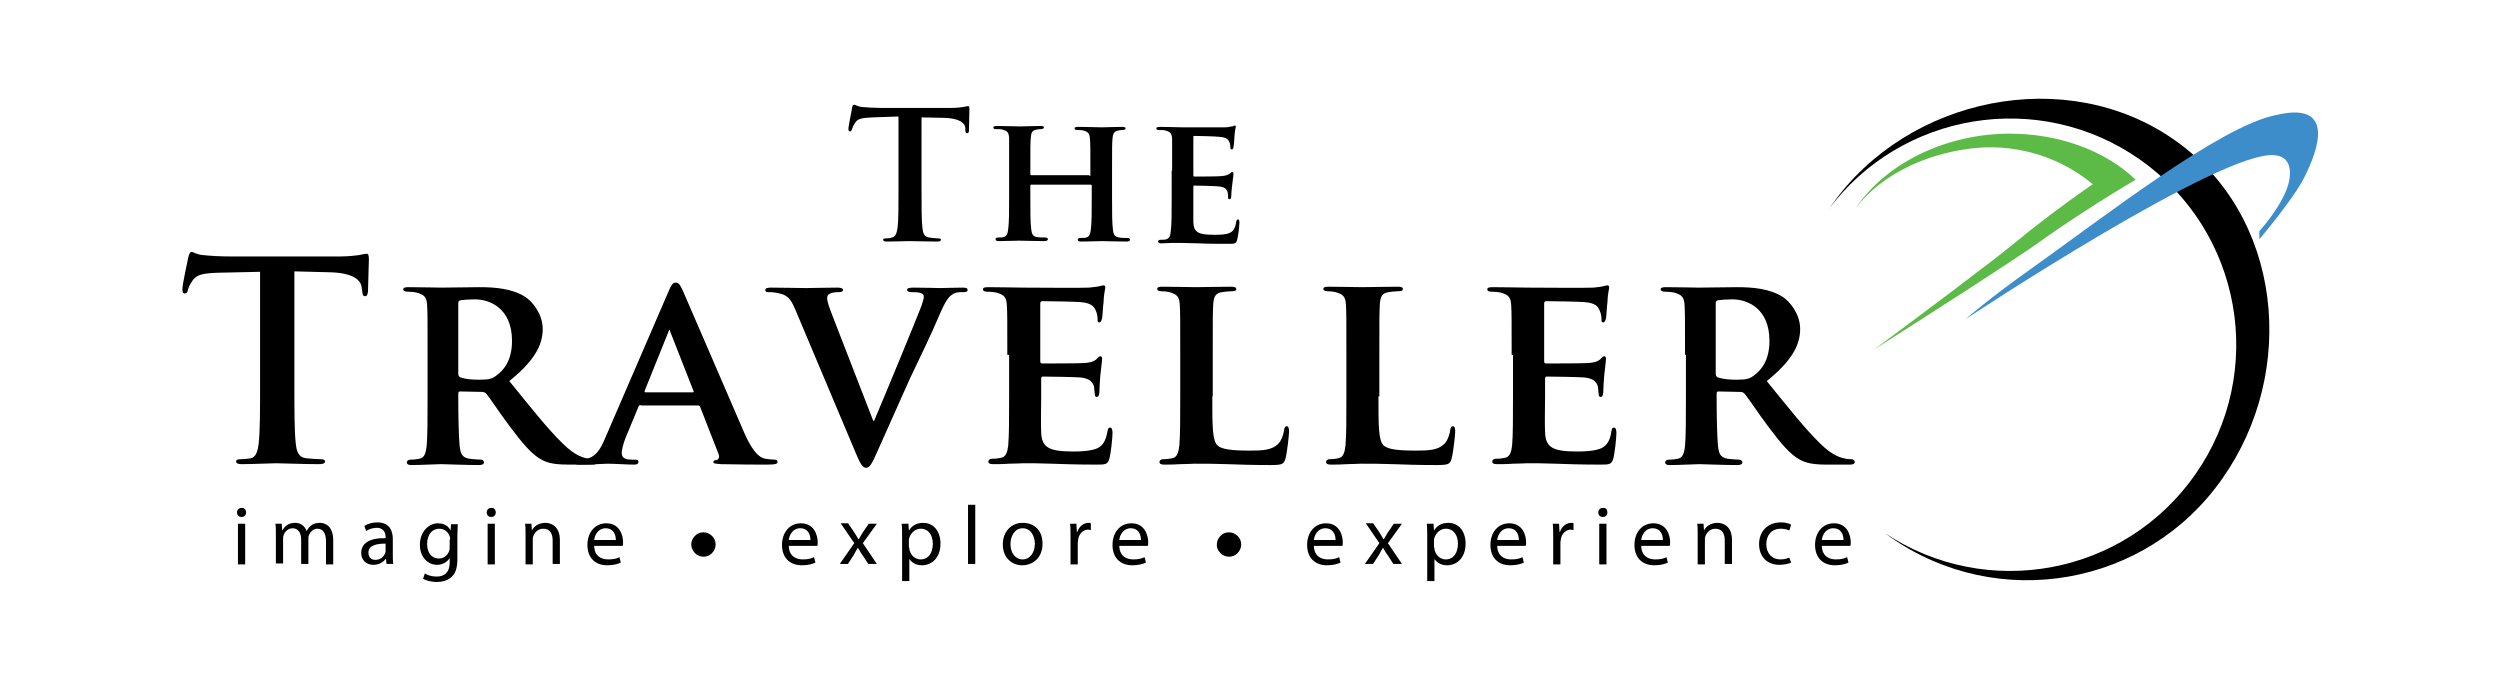
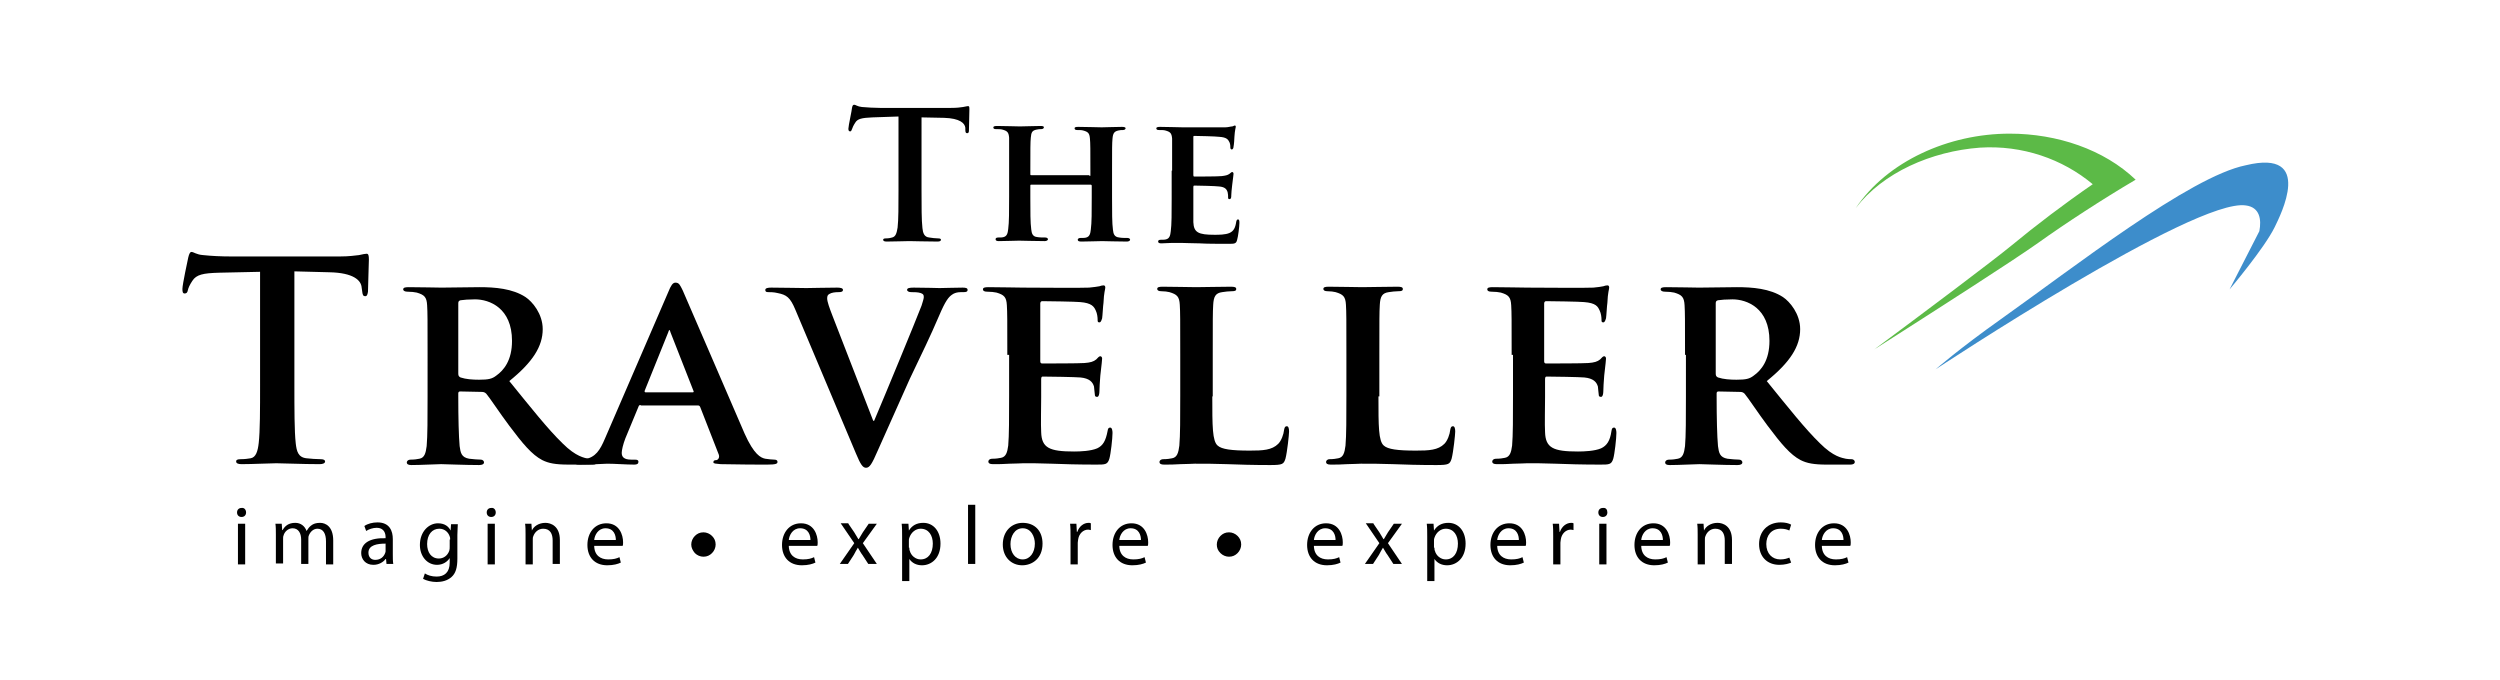
<svg xmlns="http://www.w3.org/2000/svg" version="1.1" id="Layer_1" x="0px" y="0px" viewBox="0 0 553.7 150.7" style="enable-background:new 0 0 553.7 150.7;" xml:space="preserve">
  <style type="text/css">
	.st0{fill:#5CBA47;}
	.st1{fill:#3D8DCB;}
</style>
  <g>
    <path class="st0" d="M415.1,77.4c15.2-9.7,30.8-19.7,36.3-23.6c6-4.3,14.3-9.7,21.6-14c-7-6.7-17.4-10.2-27.9-10.2   c-13.5,0-27.1,6.1-34.1,16.5c6-7.9,16.8-12.6,27.5-13.4c9.4-0.6,18.3,2.5,25,8.1c-6.4,4.4-12.7,9.2-17.9,13.5   C441.6,57.6,426.7,68.8,415.1,77.4z" />
    <path d="M57.6,60.2l-9.1,0.2c-3.5,0.1-5,0.4-5.9,1.8c-0.6,0.9-0.9,1.6-1,2.1c-0.1,0.5-0.3,0.7-0.7,0.7c-0.4,0-0.5-0.3-0.5-1   c0-1,1.2-6.5,1.3-7c0.2-0.8,0.4-1.2,0.7-1.2c0.5,0,1.1,0.6,2.6,0.7c1.8,0.2,4.1,0.3,6.1,0.3h24.2c2,0,3.3-0.2,4.2-0.3   c0.9-0.2,1.4-0.3,1.7-0.3c0.4,0,0.5,0.4,0.5,1.3c0,1.3-0.2,5.5-0.2,7.1c-0.1,0.6-0.2,1-0.6,1c-0.5,0-0.6-0.3-0.7-1.2l-0.1-0.7   c-0.1-1.6-1.8-3.3-7.2-3.4l-7.7-0.2v25c0,5.6,0,10.4,0.3,13.1c0.2,1.7,0.5,3.1,2.4,3.3c0.9,0.1,2.2,0.2,3.1,0.2c0.7,0,1,0.2,1,0.5   c0,0.4-0.5,0.6-1.2,0.6c-4,0-7.9-0.2-9.6-0.2c-1.4,0-5.2,0.2-7.7,0.2c-0.8,0-1.2-0.2-1.2-0.6c0-0.3,0.2-0.5,1-0.5   c0.9,0,1.6-0.1,2.2-0.2c1.2-0.2,1.6-1.6,1.8-3.4c0.3-2.6,0.3-7.4,0.3-13V60.2z" />
    <path d="M94.7,78.6c0-7.9,0-9.3-0.1-11c-0.1-1.8-0.6-2.3-2.3-2.8c-0.4-0.1-1.3-0.2-2.1-0.2c-0.5,0-0.9-0.2-0.9-0.5   c0-0.4,0.4-0.5,1.2-0.5c2.8,0,6.2,0.1,7.3,0.1c1.8,0,6.7-0.1,8.4-0.1c3.4,0,7.3,0.3,10.2,2.2c1.5,1,3.8,3.7,3.8,7.1   c0,3.8-2.2,7.3-7.4,11.5c4.8,5.9,8.5,10.6,11.8,13.8c3,3,4.9,3.2,5.7,3.4c0.6,0.1,0.9,0.1,1.3,0.1c0.4,0,0.7,0.3,0.7,0.6   c0,0.4-0.4,0.6-1,0.6H126c-3,0-4.5-0.3-5.9-1c-2.3-1.2-4.3-3.6-7.3-7.6c-2.1-2.8-4.4-6.3-5.1-7.1c-0.3-0.3-0.6-0.4-1-0.4l-4.8-0.1   c-0.2,0-0.4,0.1-0.4,0.4v0.7c0,4.8,0.1,8.8,0.3,11c0.2,1.5,0.4,2.5,2.1,2.8c0.8,0.1,2,0.2,2.6,0.2c0.4,0,0.7,0.3,0.7,0.6   c0,0.4-0.4,0.6-1.1,0.6c-3.1,0-7.6-0.2-8.4-0.2c-1,0-4.5,0.2-6.6,0.2c-0.7,0-1-0.2-1-0.6c0-0.2,0.2-0.6,0.9-0.6   c0.8,0,1.4-0.1,1.9-0.2c1.1-0.2,1.4-1.2,1.6-2.8c0.2-2.2,0.2-6.3,0.2-11V78.6z M101.5,82.7c0,0.5,0.1,0.7,0.5,0.9   c1.2,0.4,2.7,0.5,4.1,0.5c2.1,0,2.9-0.2,3.8-0.9c1.7-1.2,3.5-3.4,3.5-7.7c0-7.3-5-9.2-8.2-9.2c-1.3,0-2.6,0.1-3.2,0.2   c-0.4,0.1-0.5,0.3-0.5,0.7V82.7z" />
    <path d="M141.9,89.7c-0.3,0-0.4,0.1-0.5,0.4l-2.9,7c-0.5,1.3-0.8,2.6-0.8,3.2c0,0.9,0.5,1.5,2.1,1.5h0.8c0.7,0,0.8,0.2,0.8,0.5   c0,0.4-0.3,0.6-0.9,0.6c-1.8,0-4.3-0.2-6-0.2c-0.6,0-3.4,0.2-6.2,0.2c-0.7,0-1-0.1-1-0.6c0-0.3,0.2-0.5,0.6-0.5   c0.5,0,1.1-0.1,1.6-0.1c2.4-0.4,3.4-2,4.5-4.6l14-32.4c0.6-1.5,1-2.1,1.6-2.1c0.8,0,1,0.5,1.6,1.7c1.3,2.9,10.3,23.9,13.7,31.7   c2.1,4.7,3.6,5.4,4.6,5.6c0.8,0.1,1.4,0.2,2,0.2c0.5,0,0.7,0.2,0.7,0.5c0,0.4-0.3,0.6-2.3,0.6c-1.9,0-5.8,0-10.3-0.1   c-1-0.1-1.6-0.1-1.6-0.4c0-0.3,0.1-0.5,0.7-0.5c0.4-0.1,0.7-0.6,0.5-1.2l-4.1-10.5c-0.1-0.3-0.3-0.4-0.5-0.4H141.9z M153.4,86.9   c0.2,0,0.3-0.1,0.2-0.3l-5.1-13c-0.1-0.2-0.1-0.5-0.2-0.5c-0.2,0-0.2,0.3-0.3,0.5l-5.2,12.9c-0.1,0.2,0,0.4,0.2,0.4H153.4z" />
    <path d="M176.2,68.7c-1.2-2.9-2-3.4-4-3.8c-0.8-0.2-1.6-0.2-2.1-0.2c-0.5,0-0.6-0.2-0.6-0.5c0-0.4,0.6-0.5,1.3-0.5   c2.9,0,5.9,0.1,7.8,0.1c1.3,0,4.1-0.1,6.8-0.1c0.7,0,1.3,0.1,1.3,0.5c0,0.4-0.4,0.5-0.9,0.5c-0.9,0-1.6,0.1-2.1,0.4   c-0.4,0.2-0.5,0.5-0.5,1c0,0.7,0.5,2.1,1.2,3.9l9,23.2h0.2c2.3-5.4,9.2-22.1,10.5-25.5c0.2-0.7,0.5-1.5,0.5-1.9   c0-0.6-0.2-0.7-0.7-0.9c-0.6-0.2-1.5-0.2-2.1-0.2c-0.5,0-0.9-0.2-0.9-0.5c0-0.4,0.5-0.5,1.5-0.5c2.7,0,5.1,0.1,5.7,0.1   c0.9,0,3.4-0.1,5.1-0.1c0.7,0,1.1,0.1,1.1,0.5c0,0.4-0.3,0.5-0.9,0.5c-0.5,0-1.7-0.1-2.6,0.6c-0.7,0.5-1.4,1.3-2.8,4.6   c-2.1,4.9-3.5,7.7-6.5,14c-3.4,7.6-5.9,13.2-7.1,15.9c-1.3,3-1.8,3.8-2.6,3.8c-0.7,0-1.2-0.7-2.2-3.1L176.2,68.7z" />
    <path d="M223.1,78.6c0-7.9,0-9.3-0.1-11c-0.1-1.8-0.6-2.3-2.3-2.8c-0.4-0.1-1.3-0.2-2.1-0.2c-0.6,0-0.9-0.2-0.9-0.5   c0-0.4,0.4-0.5,1.2-0.5c2.8,0,6.2,0.1,7.7,0.1c1.7,0,13.6,0.1,14.6,0c1-0.1,1.8-0.2,2.3-0.3c0.3-0.1,0.6-0.2,0.9-0.2   c0.3,0,0.4,0.2,0.4,0.5c0,0.4-0.3,1-0.4,3.4c-0.1,0.5-0.2,2.8-0.3,3.4c-0.1,0.2-0.2,0.9-0.6,0.9c-0.4,0-0.4-0.2-0.4-0.7   c0-0.4-0.1-1.3-0.4-1.9c-0.4-0.9-0.9-1.7-3.5-1.9c-0.9-0.1-7.3-0.2-8.4-0.2c-0.2,0-0.4,0.2-0.4,0.5v12.8c0,0.3,0.1,0.5,0.4,0.5   c1.2,0,8.2,0,9.4-0.1c1.3-0.1,2-0.3,2.6-0.8c0.4-0.4,0.6-0.7,0.9-0.7c0.2,0,0.4,0.2,0.4,0.5c0,0.3-0.1,1.2-0.4,3.8   c-0.1,1-0.2,3.1-0.2,3.5c0,0.4-0.1,1.2-0.5,1.2c-0.4,0-0.5-0.2-0.5-0.4c-0.1-0.6-0.1-1.2-0.2-1.9c-0.3-1-1-1.8-3-2   c-1-0.1-7.1-0.2-8.4-0.2c-0.2,0-0.3,0.2-0.3,0.6V88c0,1.8-0.1,6.2,0,7.7c0.1,3.5,1.8,4.3,7.3,4.3c1.4,0,3.7-0.1,5.1-0.7   c1.3-0.6,1.9-1.7,2.3-3.8c0.1-0.6,0.2-0.8,0.6-0.8c0.4,0,0.5,0.7,0.5,1.2c0,1.2-0.4,4.7-0.7,5.7c-0.4,1.3-0.9,1.3-2.9,1.3   c-4,0-7.3-0.1-9.9-0.2c-2.6-0.1-4.6-0.1-6.2-0.1c-0.6,0-1.8,0.1-3.1,0.1c-1.3,0.1-2.6,0.1-3.7,0.1c-0.7,0-1-0.2-1-0.6   c0-0.2,0.2-0.6,0.9-0.6c0.8,0,1.4-0.1,1.9-0.2c1.1-0.2,1.4-1.2,1.6-2.7c0.2-2.2,0.2-6.3,0.2-11V78.6z" />
    <path d="M268.5,87.8c0,6.6,0,9.9,1.2,10.9c0.9,0.8,3,1.1,7.1,1.1c2.9,0,4.9-0.1,6.3-1.5c0.7-0.7,1.2-2.1,1.3-3.1   c0.1-0.5,0.2-0.8,0.6-0.8c0.4,0,0.5,0.6,0.5,1.2c0,0.6-0.4,4.5-0.8,6c-0.4,1.2-0.6,1.4-3.4,1.4c-3.8,0-7-0.1-9.6-0.2   c-2.7-0.1-4.9-0.1-7.1-0.1c-0.6,0-1.8,0.1-3.1,0.1c-1.3,0.1-2.6,0.1-3.7,0.1c-0.7,0-1-0.2-1-0.6c0-0.2,0.2-0.6,0.9-0.6   c0.8,0,1.4-0.1,1.9-0.2c1.1-0.2,1.4-1.2,1.6-2.8c0.2-2.2,0.2-6.3,0.2-11v-9.2c0-7.9,0-9.3-0.1-11c-0.1-1.8-0.6-2.3-2.3-2.8   c-0.4-0.1-1.1-0.2-1.8-0.2c-0.6,0-0.9-0.2-0.9-0.5c0-0.4,0.4-0.5,1.2-0.5c2.5,0,5.9,0.1,7.4,0.1c1.3,0,5.7-0.1,7.7-0.1   c0.8,0,1.2,0.1,1.2,0.5c0,0.4-0.3,0.5-1,0.5c-0.6,0-1.5,0.1-2.1,0.2c-1.5,0.2-1.9,1-2,2.8c-0.1,1.7-0.1,3.1-0.1,11V87.8z" />
    <path d="M305.3,87.8c0,6.6,0,9.9,1.2,10.9c0.9,0.8,3,1.1,7.1,1.1c2.9,0,4.9-0.1,6.3-1.5c0.7-0.7,1.2-2.1,1.3-3.1   c0.1-0.5,0.2-0.8,0.6-0.8c0.4,0,0.5,0.6,0.5,1.2c0,0.6-0.4,4.5-0.8,6c-0.4,1.2-0.6,1.4-3.4,1.4c-3.9,0-7-0.1-9.6-0.2   c-2.7-0.1-4.9-0.1-7.1-0.1c-0.6,0-1.8,0.1-3,0.1c-1.3,0.1-2.6,0.1-3.7,0.1c-0.7,0-1-0.2-1-0.6c0-0.2,0.2-0.6,0.8-0.6   c0.8,0,1.4-0.1,1.9-0.2c1.1-0.2,1.4-1.2,1.6-2.8c0.2-2.2,0.2-6.3,0.2-11v-9.2c0-7.9,0-9.3-0.1-11c-0.1-1.8-0.6-2.3-2.3-2.8   c-0.4-0.1-1.1-0.2-1.8-0.2c-0.6,0-0.9-0.2-0.9-0.5c0-0.4,0.4-0.5,1.2-0.5c2.5,0,5.9,0.1,7.4,0.1c1.3,0,5.7-0.1,7.8-0.1   c0.8,0,1.2,0.1,1.2,0.5c0,0.4-0.3,0.5-1,0.5c-0.6,0-1.5,0.1-2.1,0.2c-1.5,0.2-1.9,1-2,2.8c-0.1,1.7-0.1,3.1-0.1,11V87.8z" />
    <path d="M334.8,78.6c0-7.9,0-9.3-0.1-11c-0.1-1.8-0.6-2.3-2.3-2.8c-0.4-0.1-1.3-0.2-2.1-0.2c-0.6,0-0.9-0.2-0.9-0.5   c0-0.4,0.4-0.5,1.2-0.5c2.8,0,6.2,0.1,7.7,0.1c1.7,0,13.6,0.1,14.6,0c1-0.1,1.8-0.2,2.2-0.3c0.3-0.1,0.6-0.2,0.9-0.2   c0.3,0,0.4,0.2,0.4,0.5c0,0.4-0.3,1-0.4,3.4c-0.1,0.5-0.2,2.8-0.3,3.4c-0.1,0.2-0.2,0.9-0.6,0.9c-0.4,0-0.4-0.2-0.4-0.7   c0-0.4-0.1-1.3-0.4-1.9c-0.4-0.9-0.8-1.7-3.5-1.9c-0.9-0.1-7.3-0.2-8.4-0.2c-0.2,0-0.4,0.2-0.4,0.5v12.8c0,0.3,0.1,0.5,0.4,0.5   c1.2,0,8.2,0,9.4-0.1c1.3-0.1,2-0.3,2.6-0.8c0.4-0.4,0.6-0.7,0.9-0.7c0.2,0,0.4,0.2,0.4,0.5c0,0.3-0.1,1.2-0.4,3.8   c-0.1,1-0.2,3.1-0.2,3.5c0,0.4-0.1,1.2-0.5,1.2c-0.4,0-0.5-0.2-0.5-0.4c-0.1-0.6-0.1-1.2-0.2-1.9c-0.3-1-1-1.8-3-2   c-1-0.1-7.1-0.2-8.4-0.2c-0.2,0-0.3,0.2-0.3,0.6V88c0,1.8-0.1,6.2,0,7.7c0.1,3.5,1.8,4.3,7.3,4.3c1.4,0,3.7-0.1,5.1-0.7   c1.3-0.6,2-1.7,2.3-3.8c0.1-0.6,0.2-0.8,0.6-0.8c0.4,0,0.5,0.7,0.5,1.2c0,1.2-0.4,4.7-0.7,5.7c-0.4,1.3-0.9,1.3-2.9,1.3   c-4,0-7.3-0.1-9.9-0.2c-2.6-0.1-4.6-0.1-6.2-0.1c-0.6,0-1.8,0.1-3.1,0.1c-1.3,0.1-2.6,0.1-3.7,0.1c-0.7,0-1-0.2-1-0.6   c0-0.2,0.2-0.6,0.9-0.6c0.8,0,1.4-0.1,1.9-0.2c1.1-0.2,1.4-1.2,1.6-2.7c0.2-2.2,0.2-6.3,0.2-11V78.6z" />
    <path d="M199.1,25.8l-5.9,0.2c-2.3,0.1-3.3,0.3-3.8,1.2c-0.4,0.6-0.6,1.1-0.7,1.4c-0.1,0.3-0.2,0.5-0.4,0.5c-0.3,0-0.4-0.2-0.4-0.6   c0-0.6,0.8-4.2,0.8-4.6c0.1-0.5,0.2-0.7,0.5-0.7c0.3,0,0.7,0.4,1.7,0.5c1.2,0.1,2.7,0.2,4,0.2h15.7c1.3,0,2.1-0.1,2.7-0.2   c0.6-0.1,0.9-0.2,1.1-0.2c0.3,0,0.3,0.2,0.3,0.8c0,0.8-0.1,3.6-0.1,4.6c0,0.4-0.1,0.6-0.4,0.6c-0.3,0-0.4-0.2-0.4-0.8l0-0.4   c-0.1-1-1.2-2.1-4.7-2.2l-5-0.1V42c0,3.7,0,6.8,0.2,8.5c0.1,1.1,0.4,2,1.5,2.1c0.6,0.1,1.4,0.2,2,0.2c0.4,0,0.6,0.1,0.6,0.3   c0,0.3-0.3,0.4-0.8,0.4c-2.6,0-5.1-0.1-6.2-0.1c-0.9,0-3.4,0.1-5,0.1c-0.5,0-0.8-0.1-0.8-0.4c0-0.2,0.2-0.3,0.6-0.3   c0.6,0,1.1-0.1,1.4-0.2c0.8-0.2,1-1,1.2-2.2c0.2-1.7,0.2-4.8,0.2-8.4V25.8z" />
    <path d="M241.3,39c0.1,0,0.2,0,0.2-0.2v-0.7c0-5.1,0-6.3-0.1-7.4c-0.1-1.2-0.4-1.5-1.5-1.8c-0.3-0.1-0.9-0.1-1.3-0.1   c-0.4,0-0.6-0.1-0.6-0.4c0-0.2,0.2-0.3,0.8-0.3c1.9,0,4.3,0.1,5.2,0.1c0.8,0,3.1-0.1,4.5-0.1c0.5,0,0.8,0.1,0.8,0.3   c0,0.2-0.2,0.4-0.6,0.4c-0.3,0-0.6,0-1,0.1c-0.9,0.2-1.2,0.6-1.3,1.8c-0.1,1.1-0.1,2-0.1,7.1v5.9c0,3.1,0,5.8,0.2,7.2   c0.1,0.9,0.3,1.6,1.4,1.7c0.5,0.1,1.2,0.1,1.8,0.1c0.4,0,0.6,0.2,0.6,0.4c0,0.2-0.3,0.4-0.7,0.4c-2.3,0-4.6-0.1-5.5-0.1   c-0.8,0-3.3,0.1-4.6,0.1c-0.5,0-0.8-0.1-0.8-0.4c0-0.2,0.2-0.4,0.6-0.4c0.6,0,1,0,1.3-0.1c0.7-0.2,0.9-0.8,1-1.8   c0.2-1.4,0.2-4,0.2-7.1v-2.6c0-0.1-0.1-0.2-0.2-0.2h-13.2c-0.1,0-0.2,0-0.2,0.2v2.6c0,3.1,0,5.7,0.2,7.1c0.1,0.9,0.3,1.6,1.3,1.7   c0.5,0.1,1.3,0.1,1.8,0.1c0.4,0,0.6,0.2,0.6,0.4c0,0.2-0.3,0.4-0.7,0.4c-2.3,0-4.7-0.1-5.7-0.1c-0.8,0-3.1,0.1-4.5,0.1   c-0.4,0-0.7-0.1-0.7-0.4c0-0.2,0.1-0.4,0.6-0.4c0.5,0,0.9,0,1.2-0.1c0.7-0.2,0.9-0.8,1-1.8c0.2-1.4,0.2-4.1,0.2-7.2v-5.9   c0-5.1,0-6.1,0-7.1c-0.1-1.2-0.4-1.5-1.5-1.8c-0.3-0.1-0.9-0.1-1.4-0.1c-0.4,0-0.6-0.1-0.6-0.4c0-0.2,0.3-0.3,0.8-0.3   c1.9,0,4.2,0.1,5.1,0.1c0.8,0,3.3-0.1,4.6-0.1c0.5,0,0.7,0.1,0.7,0.3c0,0.2-0.2,0.4-0.6,0.4c-0.3,0-0.6,0-1,0.1   c-1,0.2-1.2,0.6-1.3,1.8c-0.1,1.1-0.1,2.3-0.1,7.4v0.7c0,0.2,0.1,0.2,0.2,0.2H241.3z" />
    <path d="M259.6,37.8c0-5.1,0-6.1,0-7.1c-0.1-1.2-0.4-1.5-1.5-1.8c-0.3-0.1-0.9-0.1-1.4-0.1c-0.4,0-0.6-0.1-0.6-0.4   c0-0.2,0.3-0.3,0.8-0.3c1.8,0,4,0.1,5,0.1c1.1,0,8.8,0,9.5,0c0.6,0,1.2-0.2,1.5-0.2c0.2,0,0.4-0.2,0.6-0.2c0.2,0,0.2,0.2,0.2,0.3   c0,0.2-0.2,0.6-0.3,2.2c0,0.4-0.1,1.8-0.2,2.2c0,0.2-0.1,0.6-0.4,0.6c-0.2,0-0.3-0.2-0.3-0.4c0-0.2,0-0.8-0.2-1.2   c-0.3-0.6-0.6-1.1-2.3-1.2c-0.6-0.1-4.8-0.2-5.5-0.2c-0.2,0-0.2,0.1-0.2,0.3v8.3c0,0.2,0,0.4,0.2,0.4c0.8,0,5.3,0,6.1-0.1   c0.8-0.1,1.3-0.2,1.7-0.5c0.3-0.2,0.4-0.4,0.6-0.4c0.2,0,0.3,0.2,0.3,0.4c0,0.2-0.1,0.8-0.3,2.5c-0.1,0.7-0.2,2-0.2,2.3   c0,0.3,0,0.8-0.4,0.8c-0.2,0-0.3-0.1-0.3-0.3c0-0.4,0-0.8-0.1-1.2c-0.2-0.7-0.6-1.2-1.9-1.3c-0.6-0.1-4.6-0.2-5.5-0.2   c-0.2,0-0.2,0.2-0.2,0.4v2.7c0,1.2,0,4,0,5c0.1,2.3,1.1,2.8,4.7,2.8c0.9,0,2.4,0,3.3-0.4c0.9-0.4,1.3-1.1,1.5-2.5   c0.1-0.4,0.2-0.5,0.4-0.5c0.3,0,0.3,0.4,0.3,0.8c0,0.8-0.3,3.1-0.5,3.7c-0.2,0.9-0.6,0.9-1.9,0.9c-2.6,0-4.7,0-6.4-0.1   c-1.7,0-3-0.1-4.1-0.1c-0.4,0-1.1,0-2,0c-0.8,0-1.7,0.1-2.4,0.1c-0.4,0-0.7-0.1-0.7-0.4c0-0.2,0.1-0.4,0.6-0.4c0.5,0,0.9,0,1.2-0.1   c0.7-0.2,0.9-0.8,1-1.8c0.2-1.4,0.2-4.1,0.2-7.2V37.8z" />
    <path d="M54.5,113.5c0,0.6-0.4,1-1,1c-0.6,0-1-0.4-1-1c0-0.6,0.4-1,1-1C54.1,112.4,54.5,112.9,54.5,113.5 M52.7,116h1.6v9h-1.6V116   z" />
    <path d="M61.1,118.4c0-0.9,0-1.7-0.1-2.4h1.4l0.1,1.4h0.1c0.5-0.9,1.3-1.6,2.8-1.6c1.2,0,2.1,0.7,2.5,1.8h0c0.3-0.5,0.6-0.9,1-1.2   c0.5-0.4,1.1-0.6,2-0.6c1.2,0,2.9,0.8,2.9,3.9v5.3h-1.6v-5.1c0-1.7-0.6-2.8-1.9-2.8c-0.9,0-1.6,0.7-1.9,1.5   c-0.1,0.2-0.1,0.5-0.1,0.8v5.5h-1.6v-5.4c0-1.4-0.6-2.5-1.9-2.5c-1,0-1.8,0.8-2,1.6c-0.1,0.2-0.1,0.5-0.1,0.8v5.4h-1.6V118.4z" />
    <path d="M85.6,124.9l-0.1-1.1h-0.1c-0.5,0.7-1.5,1.3-2.7,1.3c-1.8,0-2.7-1.3-2.7-2.6c0-2.2,1.9-3.4,5.4-3.3V119   c0-0.7-0.2-2.1-2-2.1c-0.8,0-1.7,0.3-2.3,0.7l-0.4-1.1c0.7-0.5,1.8-0.8,2.9-0.8c2.7,0,3.4,1.9,3.4,3.7v3.4c0,0.8,0,1.5,0.1,2.1   H85.6z M85.4,120.4c-1.8,0-3.8,0.3-3.8,2c0,1.1,0.7,1.6,1.5,1.6c1.2,0,1.9-0.7,2.2-1.5c0.1-0.2,0.1-0.4,0.1-0.5V120.4z" />
    <path d="M101.4,116c0,0.6-0.1,1.4-0.1,2.5v5.2c0,2.1-0.4,3.3-1.3,4.1c-0.9,0.8-2.1,1.1-3.3,1.1c-1.1,0-2.3-0.3-3-0.7l0.4-1.2   c0.6,0.4,1.5,0.7,2.6,0.7c1.7,0,2.9-0.9,2.9-3.1v-1h0c-0.5,0.8-1.5,1.5-2.8,1.5c-2.2,0-3.8-1.9-3.8-4.4c0-3,2-4.8,4-4.8   c1.6,0,2.4,0.8,2.8,1.6h0l0.1-1.4H101.4z M99.7,119.5c0-0.3,0-0.5-0.1-0.7c-0.3-0.9-1.1-1.7-2.3-1.7c-1.6,0-2.7,1.3-2.7,3.4   c0,1.8,0.9,3.2,2.6,3.2c1,0,1.9-0.6,2.3-1.7c0.1-0.3,0.1-0.6,0.1-0.9V119.5z" />
    <path d="M109.8,113.5c0,0.6-0.4,1-1,1c-0.6,0-1-0.4-1-1c0-0.6,0.4-1,1-1C109.4,112.4,109.8,112.9,109.8,113.5 M108,116h1.6v9H108   V116z" />
    <path d="M116.4,118.4c0-0.9,0-1.7-0.1-2.4h1.4l0.1,1.5h0c0.4-0.9,1.5-1.7,3-1.7c1.2,0,3.2,0.7,3.2,3.8v5.3h-1.6v-5.2   c0-1.4-0.5-2.6-2.1-2.6c-1.1,0-1.9,0.8-2.2,1.7c-0.1,0.2-0.1,0.5-0.1,0.8v5.4h-1.6V118.4z" />
    <path d="M131.6,120.8c0,2.2,1.4,3.1,3.1,3.1c1.2,0,1.9-0.2,2.5-0.5l0.3,1.2c-0.6,0.3-1.6,0.6-3,0.6c-2.8,0-4.4-1.8-4.4-4.5   s1.6-4.8,4.2-4.8c2.9,0,3.7,2.6,3.7,4.2c0,0.3,0,0.6-0.1,0.8H131.6z M136.4,119.6c0-1-0.4-2.6-2.3-2.6c-1.6,0-2.4,1.5-2.5,2.6   H136.4z" />
    <path d="M153.1,120.6c0-0.7,0.3-1.4,0.8-1.9c0.5-0.5,1.1-0.8,1.9-0.8c0.7,0,1.4,0.3,1.9,0.8c0.5,0.5,0.8,1.1,0.8,1.9   c0,0.7-0.3,1.4-0.8,1.9c-0.5,0.5-1.1,0.8-1.9,0.8c-0.7,0-1.4-0.3-1.9-0.8C153.4,121.9,153.1,121.3,153.1,120.6" />
    <path d="M174.7,120.8c0,2.2,1.4,3.1,3.1,3.1c1.2,0,1.9-0.2,2.5-0.5l0.3,1.2c-0.6,0.3-1.6,0.6-3,0.6c-2.8,0-4.4-1.8-4.4-4.5   s1.6-4.8,4.2-4.8c2.9,0,3.7,2.6,3.7,4.2c0,0.3,0,0.6-0.1,0.8H174.7z M179.5,119.6c0-1-0.4-2.6-2.3-2.6c-1.6,0-2.4,1.5-2.5,2.6   H179.5z" />
    <path d="M187.9,116l1.3,1.9c0.3,0.5,0.6,1,0.9,1.5h0.1c0.3-0.5,0.6-1,0.9-1.5l1.3-1.9h1.8l-3.1,4.3l3.1,4.6h-1.9l-1.3-2   c-0.4-0.5-0.6-1-1-1.6h0c-0.3,0.5-0.6,1-0.9,1.6l-1.3,2h-1.8l3.2-4.6l-3-4.4H187.9z" />
    <path d="M199.8,118.9c0-1.1,0-2.1-0.1-2.9h1.5l0.1,1.5h0c0.7-1.1,1.7-1.7,3.2-1.7c2.2,0,3.8,1.8,3.8,4.6c0,3.2-2,4.8-4.1,4.8   c-1.2,0-2.2-0.5-2.8-1.4h0v4.9h-1.6V118.9z M201.4,121.3c0,0.2,0,0.5,0.1,0.7c0.3,1.1,1.3,1.9,2.4,1.9c1.7,0,2.7-1.4,2.7-3.5   c0-1.8-0.9-3.3-2.7-3.3c-1.1,0-2.1,0.8-2.5,2c-0.1,0.2-0.1,0.4-0.1,0.7V121.3z" />
    <rect x="214.4" y="111.8" width="1.6" height="13.1" />
    <path d="M230.9,120.4c0,3.3-2.3,4.8-4.5,4.8c-2.4,0-4.3-1.8-4.3-4.6c0-3,2-4.8,4.4-4.8C229.2,115.8,230.9,117.6,230.9,120.4    M223.8,120.5c0,2,1.1,3.4,2.7,3.4c1.6,0,2.7-1.5,2.7-3.5c0-1.5-0.8-3.4-2.7-3.4C224.7,117,223.8,118.8,223.8,120.5" />
    <path d="M237.1,118.8c0-1.1,0-2-0.1-2.8h1.4l0.1,1.8h0.1c0.4-1.2,1.4-2,2.5-2c0.2,0,0.3,0,0.5,0.1v1.5c-0.2,0-0.3-0.1-0.6-0.1   c-1.1,0-2,0.9-2.2,2.1c0,0.2-0.1,0.5-0.1,0.8v4.8h-1.6V118.8z" />
    <path d="M247.9,120.8c0,2.2,1.4,3.1,3.1,3.1c1.2,0,1.9-0.2,2.5-0.5l0.3,1.2c-0.6,0.3-1.6,0.6-3,0.6c-2.8,0-4.4-1.8-4.4-4.5   s1.6-4.8,4.2-4.8c2.9,0,3.7,2.6,3.7,4.2c0,0.3,0,0.6-0.1,0.8H247.9z M252.7,119.6c0-1-0.4-2.6-2.3-2.6c-1.6,0-2.4,1.5-2.5,2.6   H252.7z" />
    <path d="M291,120.8c0,2.2,1.4,3.1,3.1,3.1c1.2,0,1.9-0.2,2.5-0.5l0.3,1.2c-0.6,0.3-1.6,0.6-3,0.6c-2.8,0-4.4-1.8-4.4-4.5   s1.6-4.8,4.2-4.8c2.9,0,3.7,2.6,3.7,4.2c0,0.3,0,0.6-0.1,0.8H291z M295.8,119.6c0-1-0.4-2.6-2.3-2.6c-1.6,0-2.4,1.5-2.5,2.6H295.8z   " />
    <path d="M304.2,116l1.3,1.9c0.3,0.5,0.6,1,0.9,1.5h0.1c0.3-0.5,0.6-1,0.9-1.5l1.3-1.9h1.8l-3.1,4.3l3.1,4.6h-1.9l-1.3-2   c-0.4-0.5-0.6-1-1-1.6h0c-0.3,0.5-0.6,1-0.9,1.6l-1.3,2h-1.8l3.2-4.6l-3-4.4H304.2z" />
    <path d="M316.1,118.9c0-1.1,0-2.1-0.1-2.9h1.5l0.1,1.5h0c0.7-1.1,1.7-1.7,3.2-1.7c2.2,0,3.8,1.8,3.8,4.6c0,3.2-2,4.8-4.1,4.8   c-1.2,0-2.2-0.5-2.8-1.4h0v4.9h-1.6V118.9z M317.7,121.3c0,0.2,0,0.5,0.1,0.7c0.3,1.1,1.3,1.9,2.4,1.9c1.7,0,2.7-1.4,2.7-3.5   c0-1.8-0.9-3.3-2.7-3.3c-1.1,0-2.1,0.8-2.5,2c-0.1,0.2-0.1,0.4-0.1,0.7V121.3z" />
    <path d="M331.6,120.8c0,2.2,1.4,3.1,3.1,3.1c1.2,0,1.9-0.2,2.5-0.5l0.3,1.2c-0.6,0.3-1.6,0.6-3,0.6c-2.8,0-4.4-1.8-4.4-4.5   s1.6-4.8,4.2-4.8c2.9,0,3.7,2.6,3.7,4.2c0,0.3,0,0.6-0.1,0.8H331.6z M336.4,119.6c0-1-0.4-2.6-2.3-2.6c-1.6,0-2.4,1.5-2.5,2.6   H336.4z" />
    <path d="M344,118.8c0-1.1,0-2-0.1-2.8h1.4l0.1,1.8h0.1c0.4-1.2,1.4-2,2.5-2c0.2,0,0.3,0,0.5,0.1v1.5c-0.2,0-0.3-0.1-0.6-0.1   c-1.1,0-2,0.9-2.2,2.1c0,0.2-0.1,0.5-0.1,0.8v4.8H344V118.8z" />
    <path d="M356,113.5c0,0.6-0.4,1-1,1c-0.6,0-1-0.4-1-1c0-0.6,0.4-1,1-1C355.7,112.4,356,112.9,356,113.5 M354.2,116h1.6v9h-1.6V116z   " />
    <path d="M363.5,120.8c0,2.2,1.4,3.1,3.1,3.1c1.2,0,1.9-0.2,2.5-0.5l0.3,1.2c-0.6,0.3-1.6,0.6-3,0.6c-2.8,0-4.4-1.8-4.4-4.5   s1.6-4.8,4.2-4.8c2.9,0,3.7,2.6,3.7,4.2c0,0.3,0,0.6-0.1,0.8H363.5z M368.3,119.6c0-1-0.4-2.6-2.3-2.6c-1.6,0-2.4,1.5-2.5,2.6   H368.3z" />
    <path d="M376,118.4c0-0.9,0-1.7-0.1-2.4h1.4l0.1,1.5h0c0.4-0.9,1.5-1.7,3-1.7c1.2,0,3.2,0.7,3.2,3.8v5.3H382v-5.2   c0-1.4-0.5-2.6-2.1-2.6c-1.1,0-1.9,0.8-2.2,1.7c-0.1,0.2-0.1,0.5-0.1,0.8v5.4H376V118.4z" />
    <path d="M396.7,124.6c-0.4,0.2-1.4,0.5-2.6,0.5c-2.7,0-4.5-1.8-4.5-4.6c0-2.8,1.9-4.8,4.8-4.8c1,0,1.8,0.2,2.3,0.5l-0.4,1.3   c-0.4-0.2-1-0.4-1.9-0.4c-2.1,0-3.2,1.5-3.2,3.4c0,2.1,1.3,3.4,3.1,3.4c0.9,0,1.5-0.2,2-0.4L396.7,124.6z" />
    <path d="M403.5,120.8c0,2.2,1.4,3.1,3.1,3.1c1.2,0,1.9-0.2,2.5-0.5l0.3,1.2c-0.6,0.3-1.6,0.6-3,0.6c-2.8,0-4.4-1.8-4.4-4.5   s1.6-4.8,4.2-4.8c2.9,0,3.7,2.6,3.7,4.2c0,0.3,0,0.6-0.1,0.8H403.5z M408.3,119.6c0-1-0.4-2.6-2.3-2.6c-1.6,0-2.4,1.5-2.5,2.6   H408.3z" />
    <path d="M373.2,78.6c0-7.9,0-9.3-0.1-11c-0.1-1.8-0.6-2.3-2.3-2.8c-0.4-0.1-1.3-0.2-2.1-0.2c-0.5,0-0.9-0.2-0.9-0.5   c0-0.4,0.4-0.5,1.2-0.5c2.8,0,6.2,0.1,7.3,0.1c1.8,0,6.7-0.1,8.4-0.1c3.4,0,7.3,0.3,10.2,2.2c1.5,1,3.8,3.7,3.8,7.1   c0,3.8-2.2,7.3-7.4,11.5c4.8,5.9,8.5,10.6,11.8,13.8c3,3,4.9,3.2,5.7,3.4c0.6,0.1,0.9,0.1,1.3,0.1c0.4,0,0.7,0.3,0.7,0.6   c0,0.4-0.4,0.6-1,0.6h-5.1c-3,0-4.5-0.3-5.9-1c-2.3-1.2-4.3-3.6-7.3-7.6c-2.1-2.8-4.4-6.3-5.1-7.1c-0.3-0.3-0.6-0.4-1-0.4l-4.8-0.1   c-0.2,0-0.4,0.1-0.4,0.4v0.7c0,4.8,0.1,8.8,0.3,11c0.2,1.5,0.4,2.5,2.1,2.8c0.8,0.1,2,0.2,2.6,0.2c0.4,0,0.7,0.3,0.7,0.6   c0,0.4-0.4,0.6-1.1,0.6c-3.1,0-7.6-0.2-8.4-0.2c-1,0-4.5,0.2-6.6,0.2c-0.7,0-1-0.2-1-0.6c0-0.2,0.2-0.6,0.9-0.6   c0.8,0,1.4-0.1,1.9-0.2c1.1-0.2,1.4-1.2,1.6-2.8c0.2-2.2,0.2-6.3,0.2-11V78.6z M380,82.7c0,0.5,0.1,0.7,0.5,0.9   c1.2,0.4,2.7,0.5,4.1,0.5c2.1,0,2.9-0.2,3.8-0.9c1.7-1.2,3.5-3.4,3.5-7.7c0-7.3-5-9.2-8.2-9.2c-1.3,0-2.6,0.1-3.2,0.2   c-0.4,0.1-0.5,0.3-0.5,0.7V82.7z" />
    <g>
      <g>
-         <path d="M481.6,31c-23.9-16.8-59.1-9.5-75.9,14.4c-0.3,0.4-0.5,0.8-0.8,1.1c16.1-21.7,46.7-26.8,69-11.2     c22.7,15.9,28.2,47.1,12.3,69.8c-15.6,22.3-46.1,28-68.7,13c0.4,0.3,0.7,0.5,1.1,0.8c23.9,16.8,56.9,11,73.6-12.9     C509,82.2,505.5,47.7,481.6,31z" />
-       </g>
+         </g>
    </g>
-     <path class="st1" d="M500.4,51.2c0,0,5.5-6,6.6-11.1c0.5-2.6,0.1-5.3-3-5.7c-11.3-1.7-68.7,36.3-68.7,36.3s5.4-4.7,14.3-11   c16.2-11.5,42-31.7,54.4-34.2c15.3-3.7,7.6,11.2,6.4,13.7c-2.3,4.7-10,13.8-10,13.8L500.4,51.2z" />
+     <path class="st1" d="M500.4,51.2c0.5-2.6,0.1-5.3-3-5.7c-11.3-1.7-68.7,36.3-68.7,36.3s5.4-4.7,14.3-11   c16.2-11.5,42-31.7,54.4-34.2c15.3-3.7,7.6,11.2,6.4,13.7c-2.3,4.7-10,13.8-10,13.8L500.4,51.2z" />
    <path d="M269.5,120.6c0-0.7,0.3-1.4,0.8-1.9c0.5-0.5,1.1-0.8,1.9-0.8c0.7,0,1.4,0.3,1.9,0.8c0.5,0.5,0.8,1.1,0.8,1.9   c0,0.7-0.3,1.4-0.8,1.9c-0.5,0.5-1.1,0.8-1.9,0.8c-0.7,0-1.4-0.3-1.9-0.8C269.7,121.9,269.5,121.3,269.5,120.6" />
  </g>
</svg>